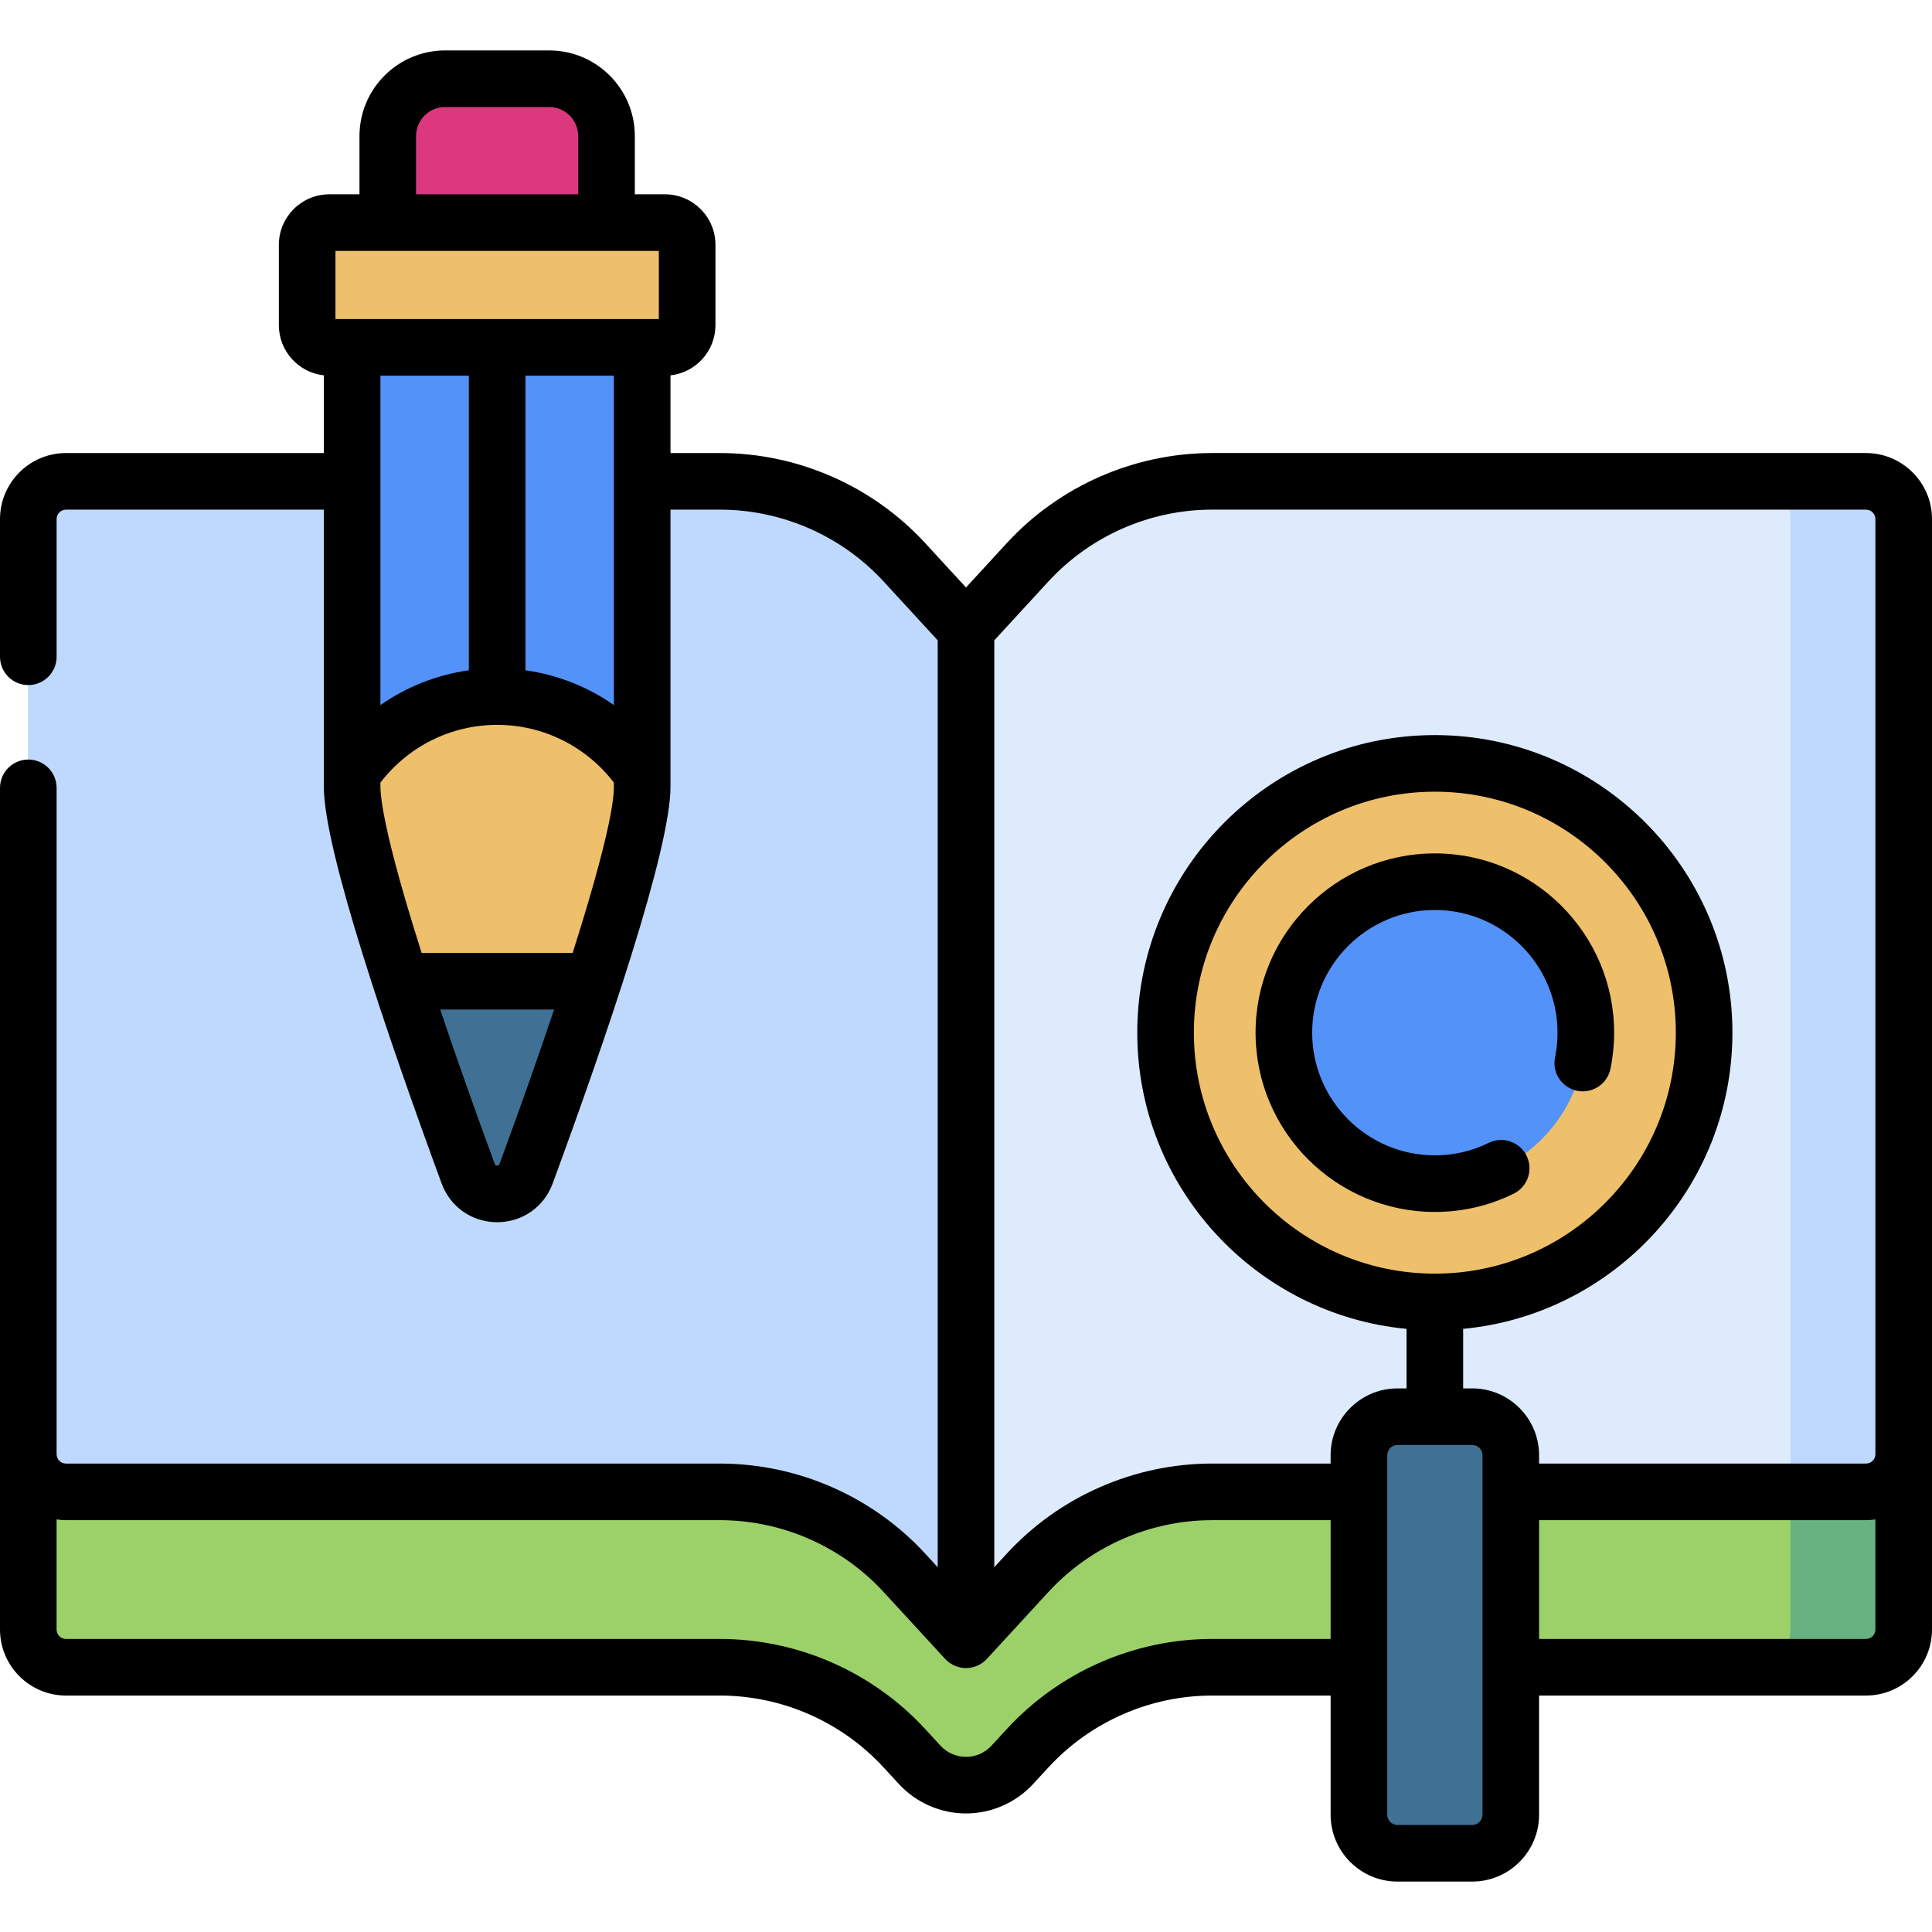
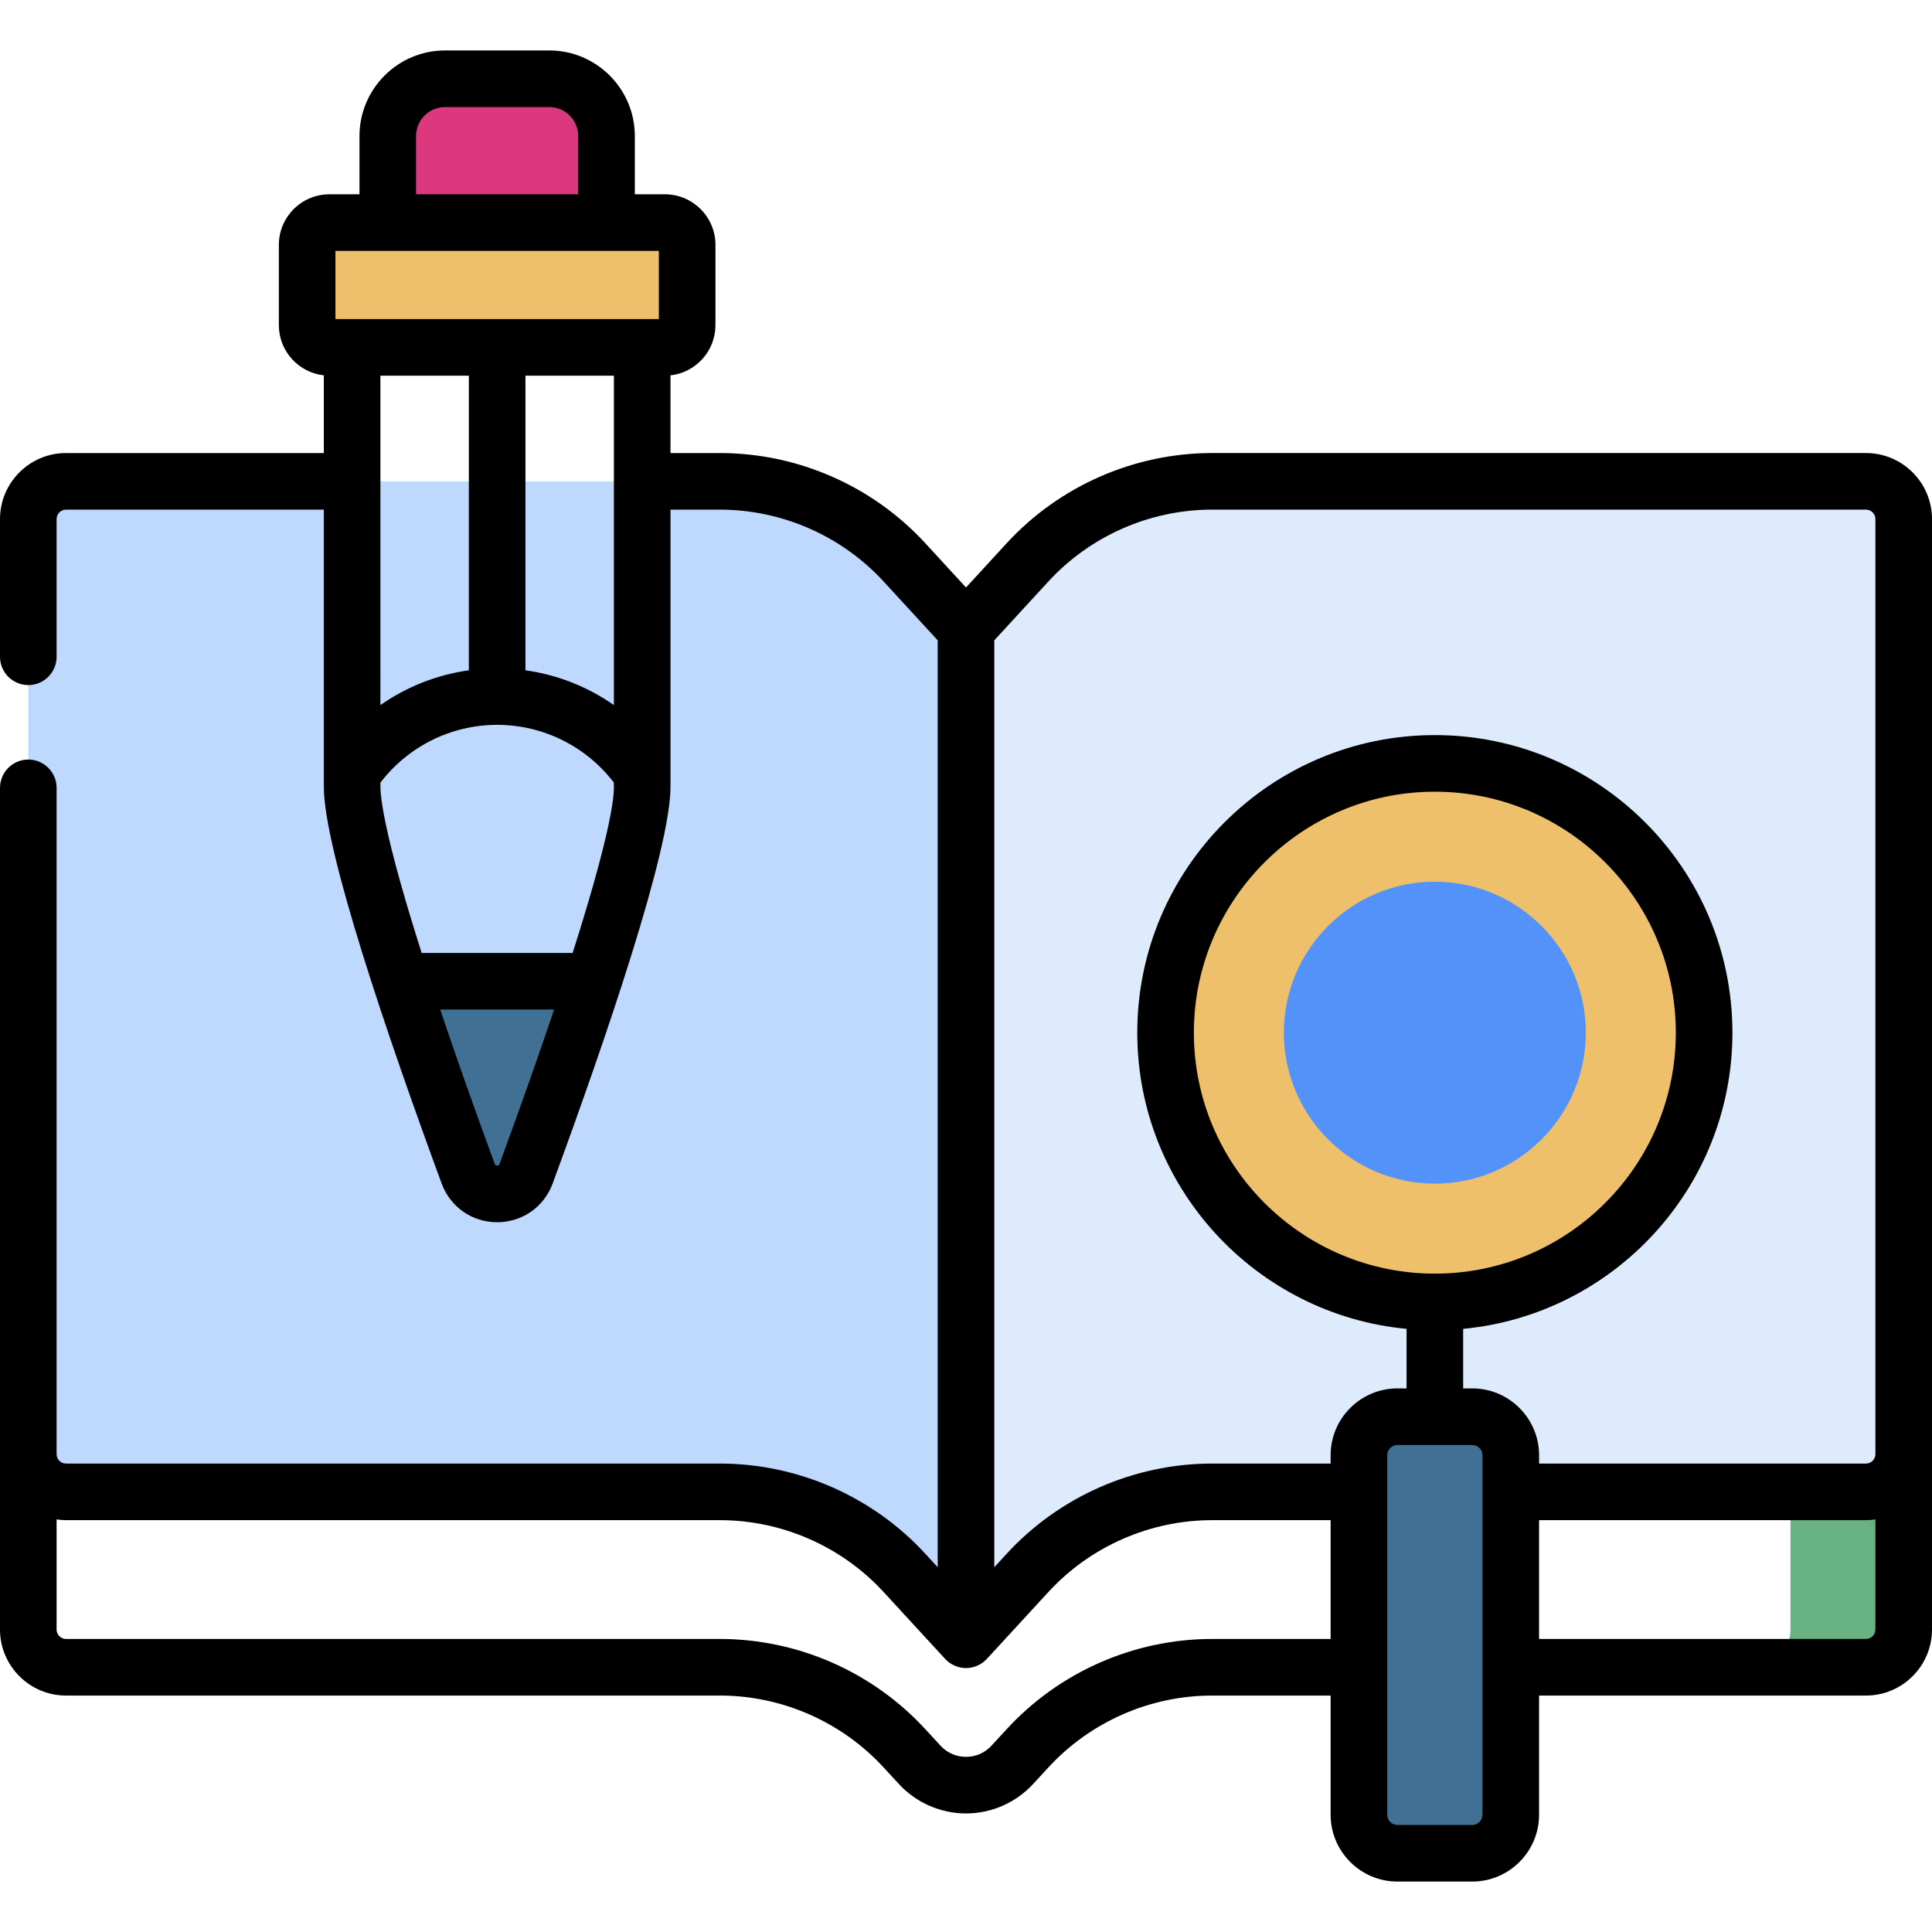
<svg xmlns="http://www.w3.org/2000/svg" id="Capa_1" enable-background="new 0 0 512 512" height="512" viewBox="0 0 512 512" width="512">
  <g>
    <g>
      <g>
-         <path d="m321.231 174.048c-18.599 0-36.347 7.791-48.936 21.481l-16.295 17.721-16.295-17.721c-12.589-13.69-30.337-21.481-48.936-21.481h-183.269v257.797c0 5.523 4.477 10 10 10h173.269c18.599 0 36.347 7.791 48.936 21.482l4.012 4.363c6.611 7.189 17.955 7.189 24.566 0l4.012-4.363c12.589-13.691 30.337-21.482 48.936-21.482h173.269c5.523 0 10-4.477 10-10v-257.797z" fill="#9cd169" />
        <path d="m474.5 174.048v257.797c0 5.523-4.477 10-10 10h30c5.523 0 10-4.477 10-10v-257.797z" fill="#68b181" />
        <path d="m321.231 127.564c-18.599 0-36.347 7.791-48.936 21.481l-16.295 17.721v267.797l16.296-17.721c12.589-13.69 30.337-21.481 48.936-21.481h173.268c5.523 0 10-4.477 10-10v-247.797c0-5.523-4.477-10-10-10z" fill="#ddebfd" />
-         <path d="m494.5 127.563h-30c5.523 0 10 4.477 10 10v257.797h20c5.523 0 10-4.477 10-10v-247.797c0-5.522-4.477-10-10-10z" fill="#bed9fd" />
        <path d="m190.769 127.564c18.599 0 36.347 7.791 48.936 21.481l16.295 17.721v267.797l-16.296-17.721c-12.589-13.69-30.337-21.481-48.936-21.481h-173.268c-5.523 0-10-4.477-10-10v-247.797c0-5.523 4.477-10 10-10z" fill="#bed9fd" />
        <g>
          <g>
            <g>
              <g>
-                 <path d="m93.316 208.465c0-46.471-.003-116.41-.003-116.41h76.875s.001 64.954.001 116.41c0 16.548-19.549 72.079-30.765 102.577-2.627 7.143-12.723 7.143-15.35 0-11.215-30.498-30.758-86.029-30.758-102.577z" fill="#5392f9" />
-                 <path d="m139.424 311.042c3.971-10.766 8.972-24.664 13.782-38.856 8.804-26.002 16.982-53.011 16.982-63.721v-3.486c-8.35-12.298-22.451-20.387-38.435-20.387-15.985 0-30.088 8.089-38.438 20.387v3.486c0 10.709 8.181 37.718 16.985 63.721 4.81 14.192 9.815 28.09 13.774 38.856 2.633 7.147 12.73 7.147 15.35 0z" fill="#eec06b" />
                <path d="m124.075 311.042c-5.09-13.841-11.892-32.834-17.808-51.002h50.966c-5.916 18.168-12.719 37.161-17.809 51.002-2.627 7.143-12.722 7.143-15.349 0z" fill="#407194" />
              </g>
            </g>
            <path d="m182.102 64.881v21.285c0 3.252-2.637 5.889-5.889 5.889h-88.925c-3.252 0-5.889-2.637-5.889-5.889v-21.285c0-3.252 2.637-5.889 5.889-5.889h88.925c3.252 0 5.889 2.636 5.889 5.889z" fill="#eec06b" />
            <path d="m102.763 36.054v22.937h57.975v-22.937c0-8.389-6.801-15.19-15.19-15.19h-27.594c-8.39 0-15.191 6.801-15.191 15.19z" fill="#db387e" />
          </g>
          <g>
            <circle cx="380.25" cy="273.668" fill="#eec06b" r="71.361" />
            <path d="m380.25 313.679c-22.062 0-40.011-17.948-40.011-40.01 0-22.063 17.949-40.012 40.011-40.012s40.011 17.949 40.011 40.012c0 22.062-17.949 40.01-40.011 40.01z" fill="#5392f9" />
            <path d="m360.128 385.656v95.265c0 5.642 4.573 10.215 10.215 10.215h19.813c5.642 0 10.215-4.573 10.215-10.215v-95.265c0-5.642-4.573-10.215-10.215-10.215h-19.813c-5.641 0-10.215 4.574-10.215 10.215z" fill="#407194" />
          </g>
        </g>
      </g>
    </g>
    <g>
      <path d="m494.5 120.06h-173.27c-20.645 0-40.492 8.713-54.452 23.904l-10.778 11.724-10.777-11.722c-13.96-15.193-33.808-23.906-54.453-23.906h-13.082v-20.591c6.691-.737 11.914-6.419 11.914-13.303v-21.285c0-7.383-6.006-13.39-13.389-13.39h-7.975v-15.436c0-12.512-10.179-22.69-22.69-22.69h-27.594c-12.512 0-22.69 10.179-22.69 22.69v15.437h-7.975c-7.383 0-13.389 6.007-13.389 13.39v21.285c0 6.884 5.224 12.566 11.915 13.303v20.591h-68.315c-9.649 0-17.5 7.851-17.5 17.5v36.49c0 4.143 3.358 7.5 7.5 7.5s7.5-3.357 7.5-7.5v-36.49c0-1.379 1.122-2.5 2.5-2.5h68.315v73.405c0 16.753 16.979 66.437 31.221 105.166 2.294 6.237 8.07 10.268 14.714 10.268s12.42-4.03 14.714-10.268c14.245-38.736 31.225-88.426 31.225-105.166v-73.406h13.082c16.458 0 32.28 6.945 43.409 19.057l14.321 15.577v245.635l-3.277-3.563c-13.961-15.191-33.808-23.904-54.453-23.904h-173.271c-1.378 0-2.5-1.121-2.5-2.5v-176.572c0-4.143-3.358-7.5-7.5-7.5s-7.5 3.357-7.5 7.5v223.05c0 9.649 7.851 17.5 17.5 17.5h173.27c16.453 0 32.274 6.949 43.416 19.074l4.013 4.353c4.566 4.967 11.055 7.816 17.801 7.816s13.234-2.85 17.794-7.809l4.028-4.37c11.133-12.115 26.955-19.064 43.408-19.064h31.398v31.581c0 9.768 7.947 17.715 17.715 17.715h19.813c9.768 0 17.715-7.947 17.715-17.715v-31.581h86.629c9.649 0 17.5-7.851 17.5-17.5v-294.28c0-9.65-7.851-17.5-17.5-17.5zm-393.687-20.505h23.437v78.081c-8.485 1.191-16.507 4.364-23.436 9.22 0-.523-.001-86.373-.001-87.301zm.003 107.851c7.357-9.625 18.761-15.313 30.938-15.313 12.175 0 23.578 5.688 30.936 15.313-.177 1.046 1.616 5.71-10.931 45.134h-40.015c-12.31-38.681-10.8-44.377-10.928-45.134zm38.434-29.771v-78.08h23.438v87.3c-6.93-4.857-14.952-8.03-23.438-9.22zm-28.987-141.58c0-4.24 3.45-7.69 7.69-7.69h27.594c4.241 0 7.69 3.45 7.69 7.69v15.437h-42.975v-15.437zm-21.365 30.436h85.703v18.063h-85.703zm43.487 241.962c-.073.198-.164.445-.636.445s-.563-.247-.636-.445c-5.49-14.929-10.335-28.658-14.455-40.913h30.183c-4.12 12.254-8.966 25.983-14.456 40.913zm145.437-154.339c11.127-12.109 26.949-19.055 43.408-19.055h173.27c1.378 0 2.5 1.121 2.5 2.5v247.801c0 1.379-1.122 2.5-2.5 2.5h-86.628v-2.204c0-9.768-7.947-17.715-17.715-17.715h-2.407v-15.778c39.978-3.791 71.361-37.542 71.361-78.495 0-43.484-35.377-78.861-78.861-78.861s-78.861 35.377-78.861 78.861c0 40.953 31.383 74.704 71.361 78.495v15.778h-2.407c-9.768 0-17.715 7.947-17.715 17.715v2.204h-31.398c-20.645 0-40.492 8.713-54.45 23.902l-3.28 3.565v-245.634zm102.428 183.415c-35.213 0-63.861-28.647-63.861-63.86s28.648-63.861 63.861-63.861 63.861 28.648 63.861 63.861-28.648 63.86-63.861 63.86zm-59.02 96.811c-20.64 0-40.487 8.717-54.444 23.906l-4.027 4.368c-1.76 1.914-4.16 2.969-6.759 2.969s-4.999-1.055-6.766-2.977l-4.012-4.351c-13.966-15.199-33.813-23.916-54.453-23.916h-173.269c-1.378 0-2.5-1.121-2.5-2.5v-29.179c.819.118 1.649.2 2.5.2h173.27c16.458 0 32.28 6.945 43.41 19.057l16.3 17.72.01.01c1.398 1.525 3.479 2.413 5.51 2.413 2.155 0 4.171-.952 5.51-2.413l.01-.01 16.302-17.722c11.128-12.109 26.949-19.055 43.408-19.055h31.398v31.479h-31.398zm68.927 49.296h-19.813c-1.497 0-2.715-1.218-2.715-2.715 0-30.934 0-65.418 0-95.265 0-1.497 1.218-2.715 2.715-2.715h19.813c1.497 0 2.715 1.218 2.715 2.715v95.265c0 1.497-1.218 2.715-2.715 2.715zm104.343-49.296h-86.628v-31.48h86.628c.851 0 1.681-.082 2.5-.2v29.179c0 1.38-1.122 2.501-2.5 2.501z" />
-       <path d="m427.761 273.669c0-26.198-21.313-47.512-47.511-47.512s-47.511 21.313-47.511 47.512c0 26.197 21.313 47.51 47.511 47.51 7.322 0 14.351-1.63 20.892-4.844 3.718-1.827 5.25-6.321 3.423-10.039-1.826-3.717-6.321-5.248-10.039-3.424-4.465 2.194-9.268 3.307-14.277 3.307-17.927 0-32.511-14.584-32.511-32.51 0-17.927 14.584-32.512 32.511-32.512 17.926 0 32.511 14.585 32.511 32.512 0 2.206-.223 4.408-.661 6.546-.833 4.058 1.781 8.021 5.839 8.854 4.059.833 8.022-1.78 8.854-5.839.643-3.127.969-6.344.969-9.561z" />
    </g>
  </g>
</svg>